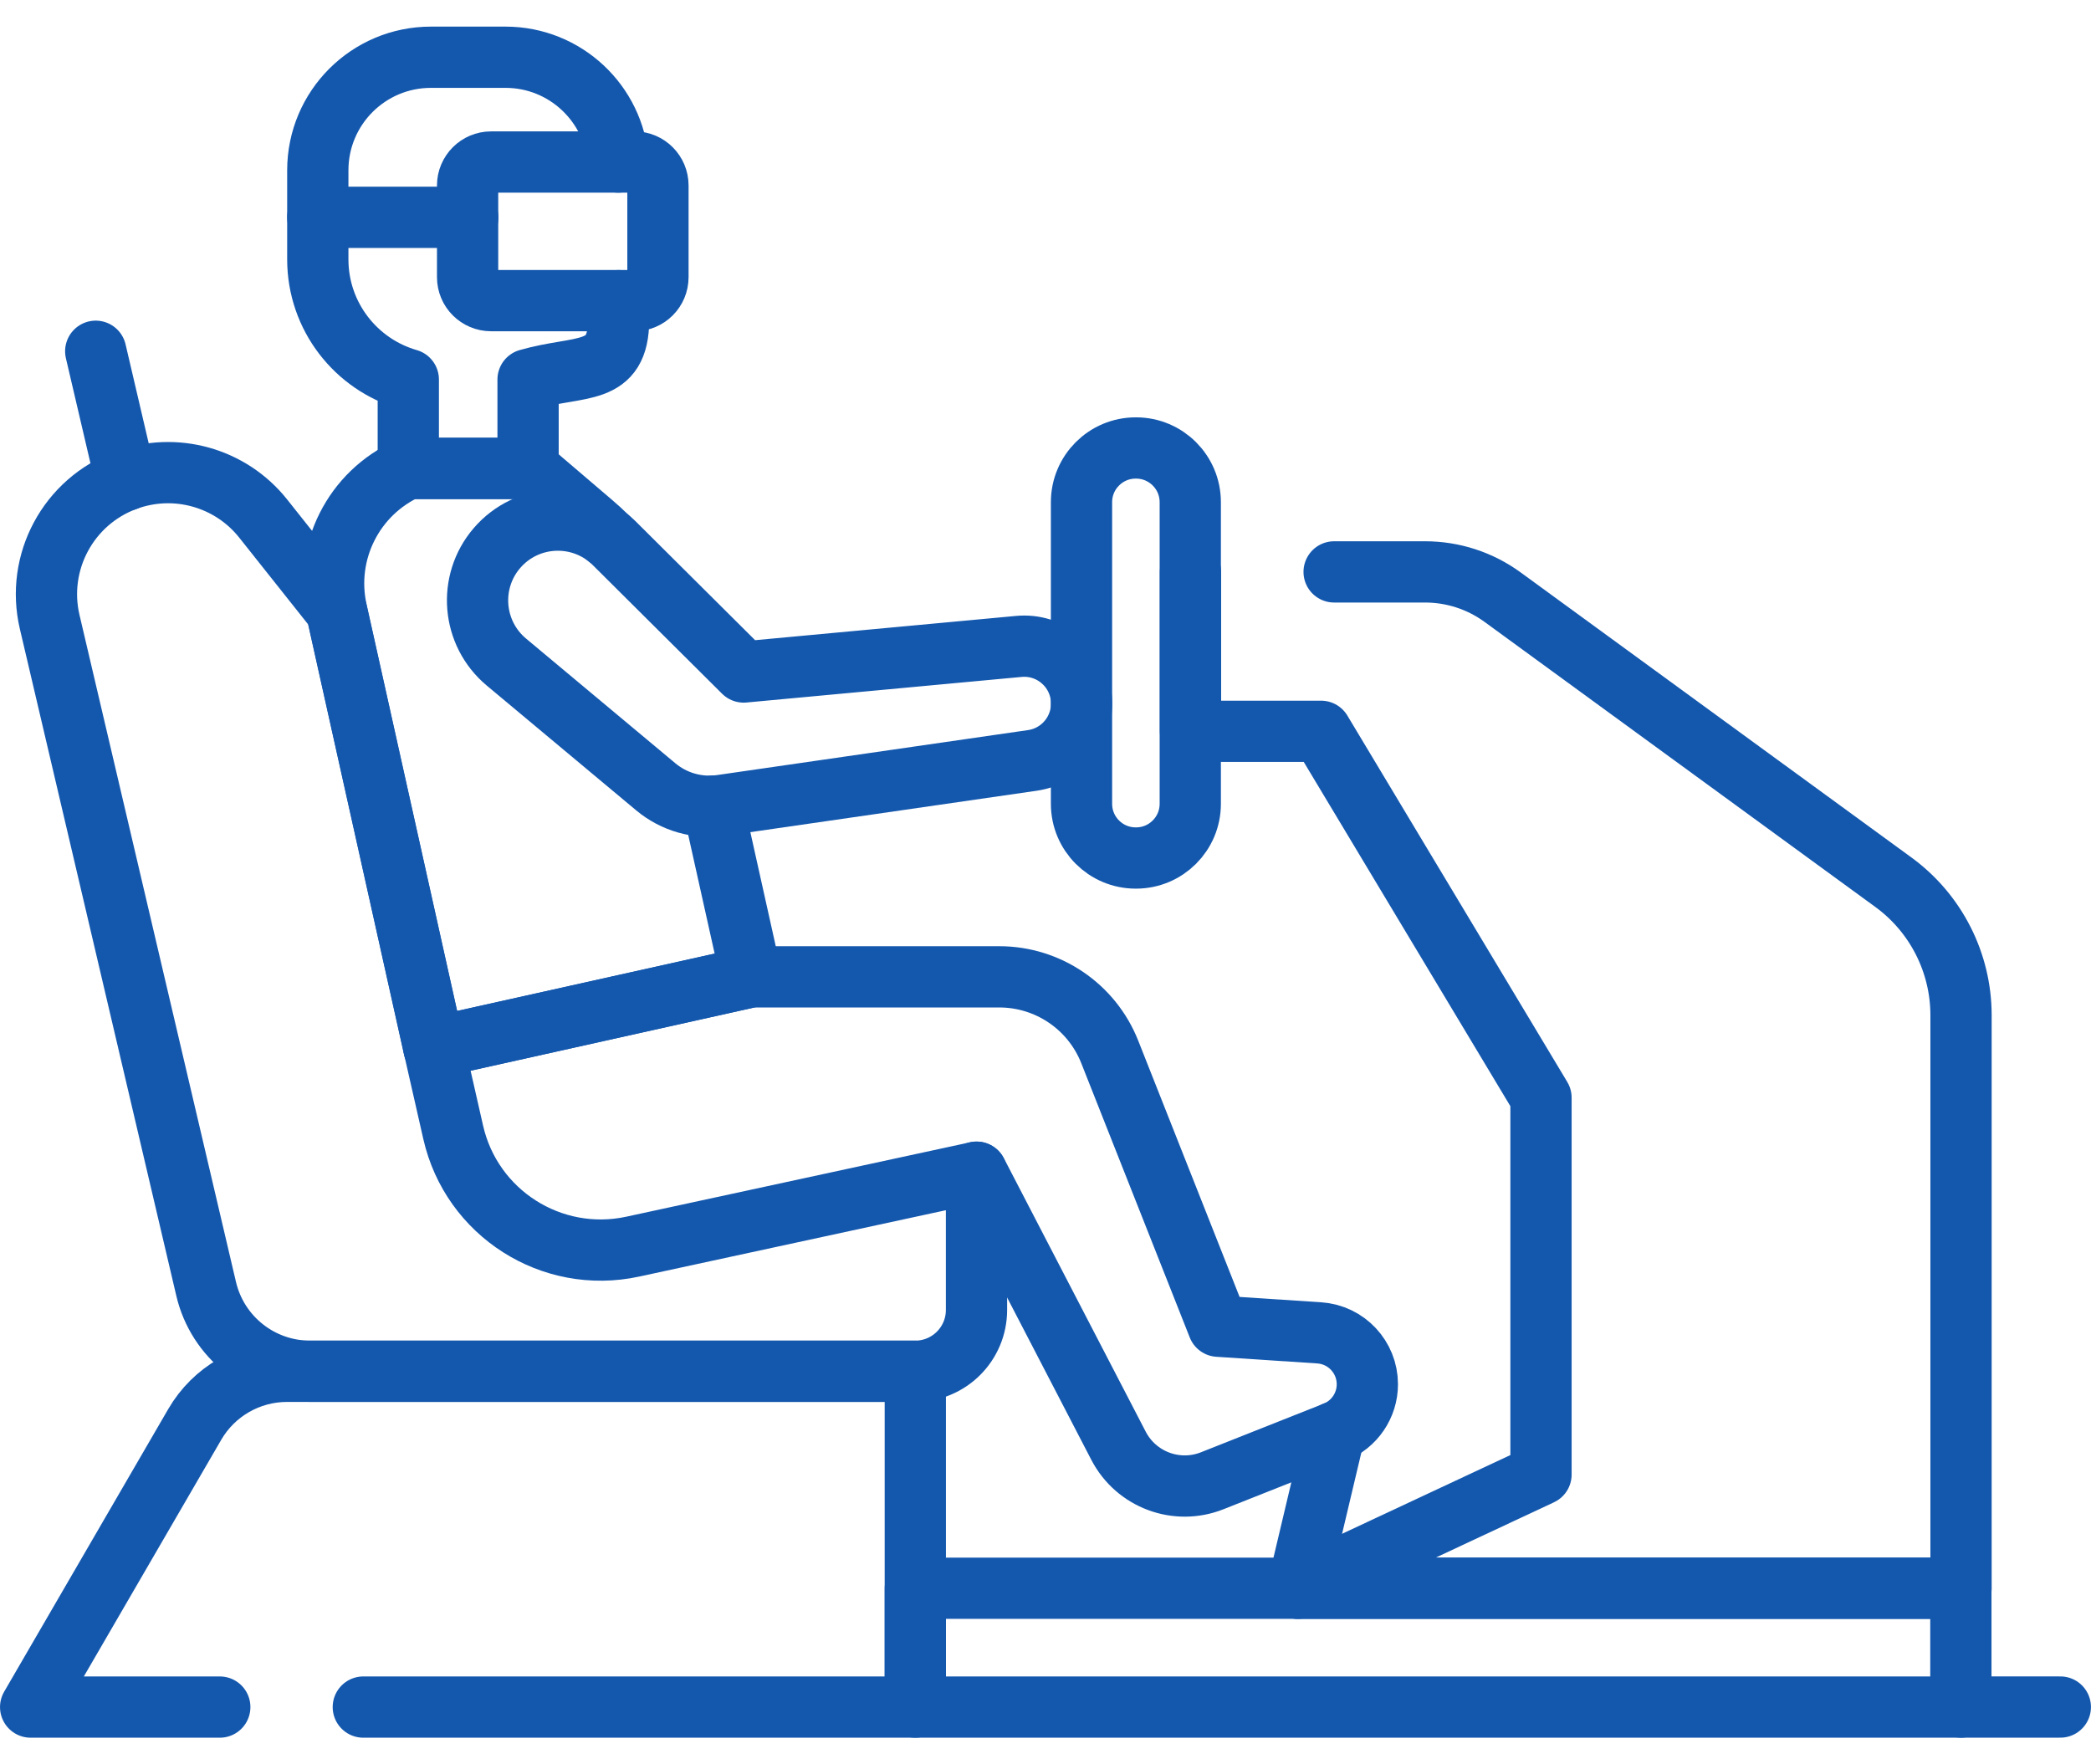
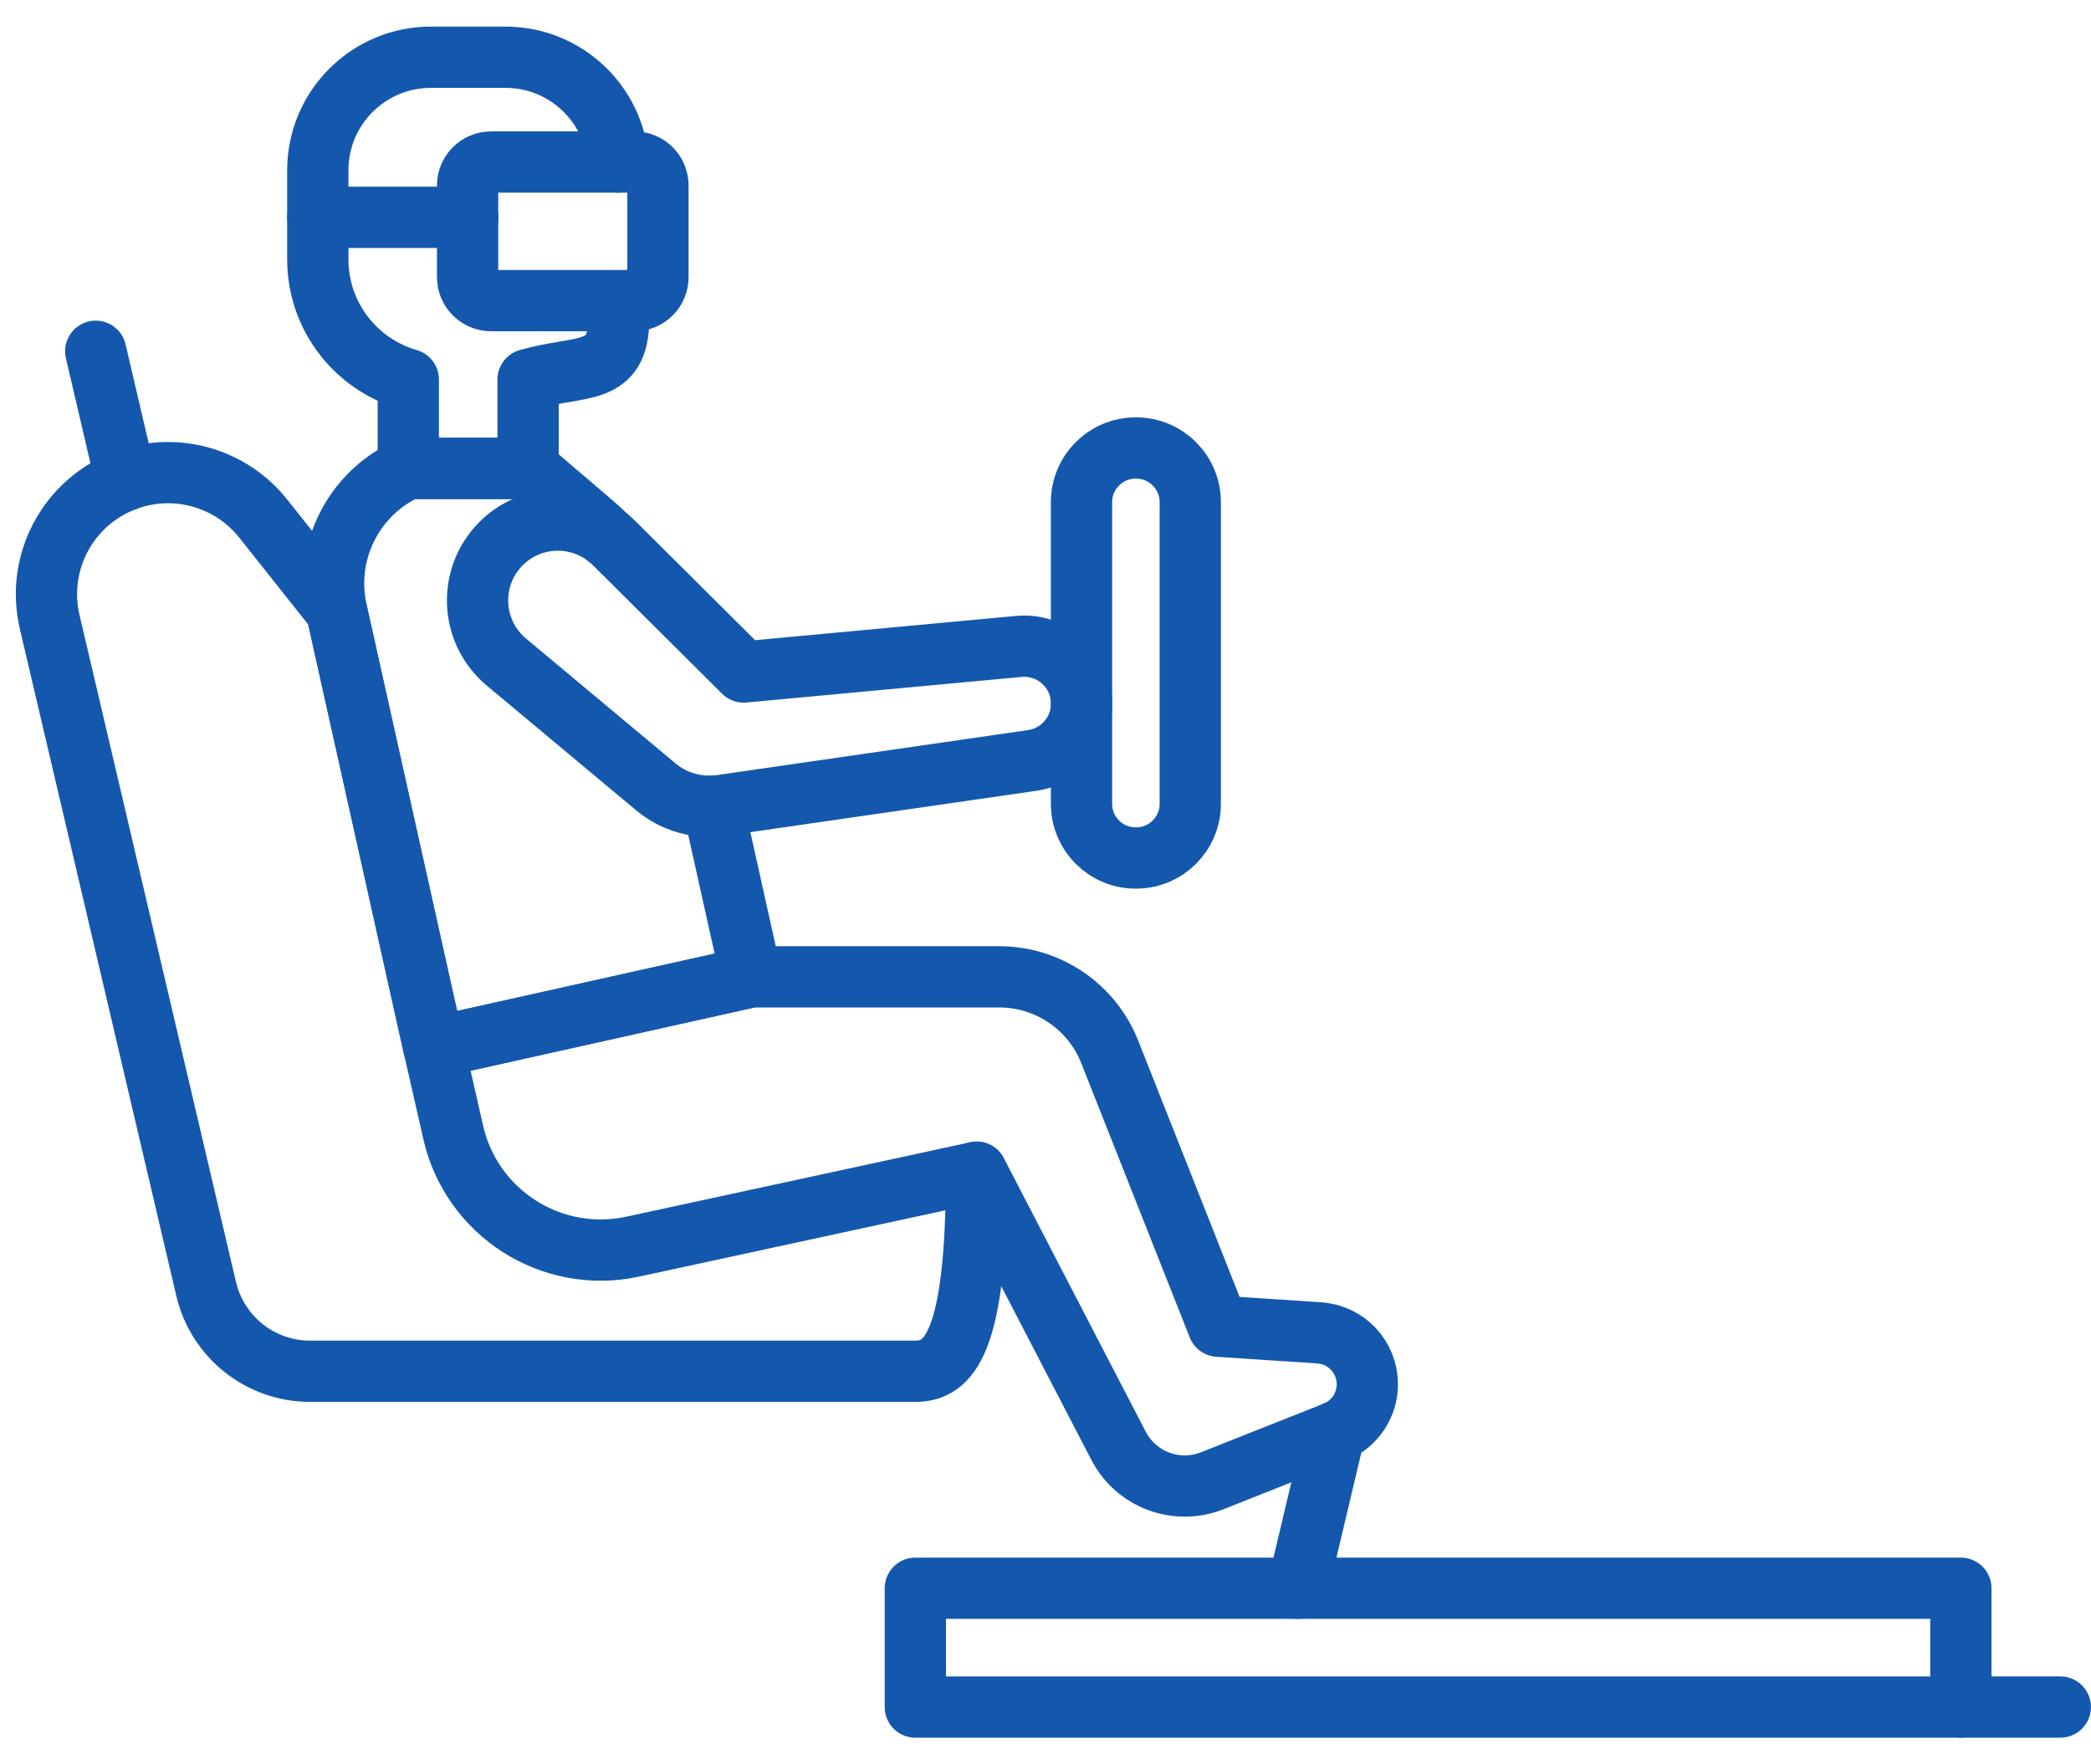
<svg xmlns="http://www.w3.org/2000/svg" width="64" height="54" viewBox="0 0 64 54" fill="none">
  <path d="M18.599 16.448C18.596 16.447 18.595 16.446 18.594 16.444C18.445 16.296 18.29 16.153 18.13 16.017L16.162 14.337H12.496C10.821 15.084 9.905 16.907 10.304 18.697L13.282 32.061L22.992 29.897L21.829 24.674" stroke="#1458AE" stroke-width="1.875" stroke-miterlimit="10" stroke-linecap="round" stroke-linejoin="round" />
  <path d="M18.933 9.202V9.784C18.933 11.532 17.763 11.157 16.163 11.616V14.337H12.497V11.616C10.898 11.157 9.727 9.684 9.727 7.937V5.213C9.727 3.301 11.277 1.752 13.189 1.752H15.472C17.298 1.752 18.794 3.166 18.923 4.959" stroke="#1458AE" stroke-width="1.875" stroke-miterlimit="10" stroke-linecap="round" stroke-linejoin="round" />
  <path d="M19.42 9.201H15.031C14.634 9.201 14.312 8.88 14.312 8.483V5.677C14.312 5.281 14.634 4.959 15.031 4.959H19.42C19.817 4.959 20.138 5.281 20.138 5.677V8.483C20.138 8.88 19.816 9.201 19.42 9.201Z" stroke="#1458AE" stroke-width="1.875" stroke-miterlimit="10" stroke-linecap="round" stroke-linejoin="round" />
  <path d="M14.318 6.652H9.727" stroke="#1458AE" stroke-width="1.875" stroke-miterlimit="10" stroke-linecap="round" stroke-linejoin="round" />
  <path d="M13.281 32.061L13.871 34.656C14.433 37.131 16.884 38.692 19.364 38.156L29.892 35.878L34.236 44.252C34.775 45.29 36.013 45.753 37.101 45.322L40.855 43.834C41.456 43.596 41.851 43.014 41.851 42.368C41.851 41.538 41.207 40.849 40.378 40.795L37.287 40.591L33.966 32.195C33.417 30.808 32.077 29.898 30.586 29.898H22.992L13.281 32.061Z" stroke="#1458AE" stroke-width="1.875" stroke-miterlimit="10" stroke-linecap="round" stroke-linejoin="round" />
-   <path d="M29.888 35.877V40.094C29.888 41.13 29.048 41.97 28.012 41.97H9.49C7.973 41.97 6.657 40.926 6.31 39.45L1.521 19.037C1.092 17.211 2.09 15.352 3.848 14.699C5.357 14.138 7.056 14.612 8.057 15.873L10.299 18.696L13.278 32.061" stroke="#1458AE" stroke-width="1.875" stroke-miterlimit="10" stroke-linecap="round" stroke-linejoin="round" />
-   <path d="M6.727 52.248H0.938L5.961 43.596C6.545 42.59 7.621 41.971 8.785 41.971H28.015V52.248H11.12" stroke="#1458AE" stroke-width="1.875" stroke-miterlimit="10" stroke-linecap="round" stroke-linejoin="round" />
+   <path d="M29.888 35.877C29.888 41.13 29.048 41.97 28.012 41.97H9.49C7.973 41.97 6.657 40.926 6.31 39.45L1.521 19.037C1.092 17.211 2.09 15.352 3.848 14.699C5.357 14.138 7.056 14.612 8.057 15.873L10.299 18.696L13.278 32.061" stroke="#1458AE" stroke-width="1.875" stroke-miterlimit="10" stroke-linecap="round" stroke-linejoin="round" />
  <path d="M3.853 14.699L2.93 10.751" stroke="#1458AE" stroke-width="1.875" stroke-miterlimit="10" stroke-linecap="round" stroke-linejoin="round" />
  <path d="M60.017 48.611H28.016V52.248H60.017V48.611Z" stroke="#1458AE" stroke-width="1.875" stroke-miterlimit="10" stroke-linecap="round" stroke-linejoin="round" />
-   <path d="M36.438 17.504V22.383H40.435L47.166 33.597V45.131L39.727 48.611H60.022V31.074C60.022 29.465 59.253 27.952 57.953 27.003L45.989 18.276C45.3 17.774 44.471 17.504 43.618 17.504H40.834" stroke="#1458AE" stroke-width="1.875" stroke-miterlimit="10" stroke-linecap="round" stroke-linejoin="round" />
  <path d="M15.211 16.774C14.317 17.814 14.447 19.384 15.499 20.263L20.074 24.084C20.63 24.548 21.358 24.754 22.075 24.651L31.598 23.274C32.547 23.137 33.211 22.264 33.091 21.313C32.971 20.373 32.128 19.697 31.184 19.785L22.762 20.568L18.779 16.606C17.762 15.627 16.131 15.704 15.211 16.774Z" stroke="#1458AE" stroke-width="1.875" stroke-miterlimit="10" stroke-linecap="round" stroke-linejoin="round" />
  <path d="M34.772 26.261H34.761C33.844 26.261 33.102 25.518 33.102 24.602V15.37C33.102 14.454 33.845 13.711 34.761 13.711H34.772C35.688 13.711 36.431 14.454 36.431 15.37V24.602C36.431 25.518 35.688 26.261 34.772 26.261Z" stroke="#1458AE" stroke-width="1.875" stroke-miterlimit="10" stroke-linecap="round" stroke-linejoin="round" />
  <path d="M40.852 43.833L39.719 48.611" stroke="#1458AE" stroke-width="1.875" stroke-miterlimit="10" stroke-linecap="round" stroke-linejoin="round" />
  <path d="M60.016 52.247H63.061" stroke="#1458AE" stroke-width="1.875" stroke-miterlimit="10" stroke-linecap="round" stroke-linejoin="round" />
</svg>